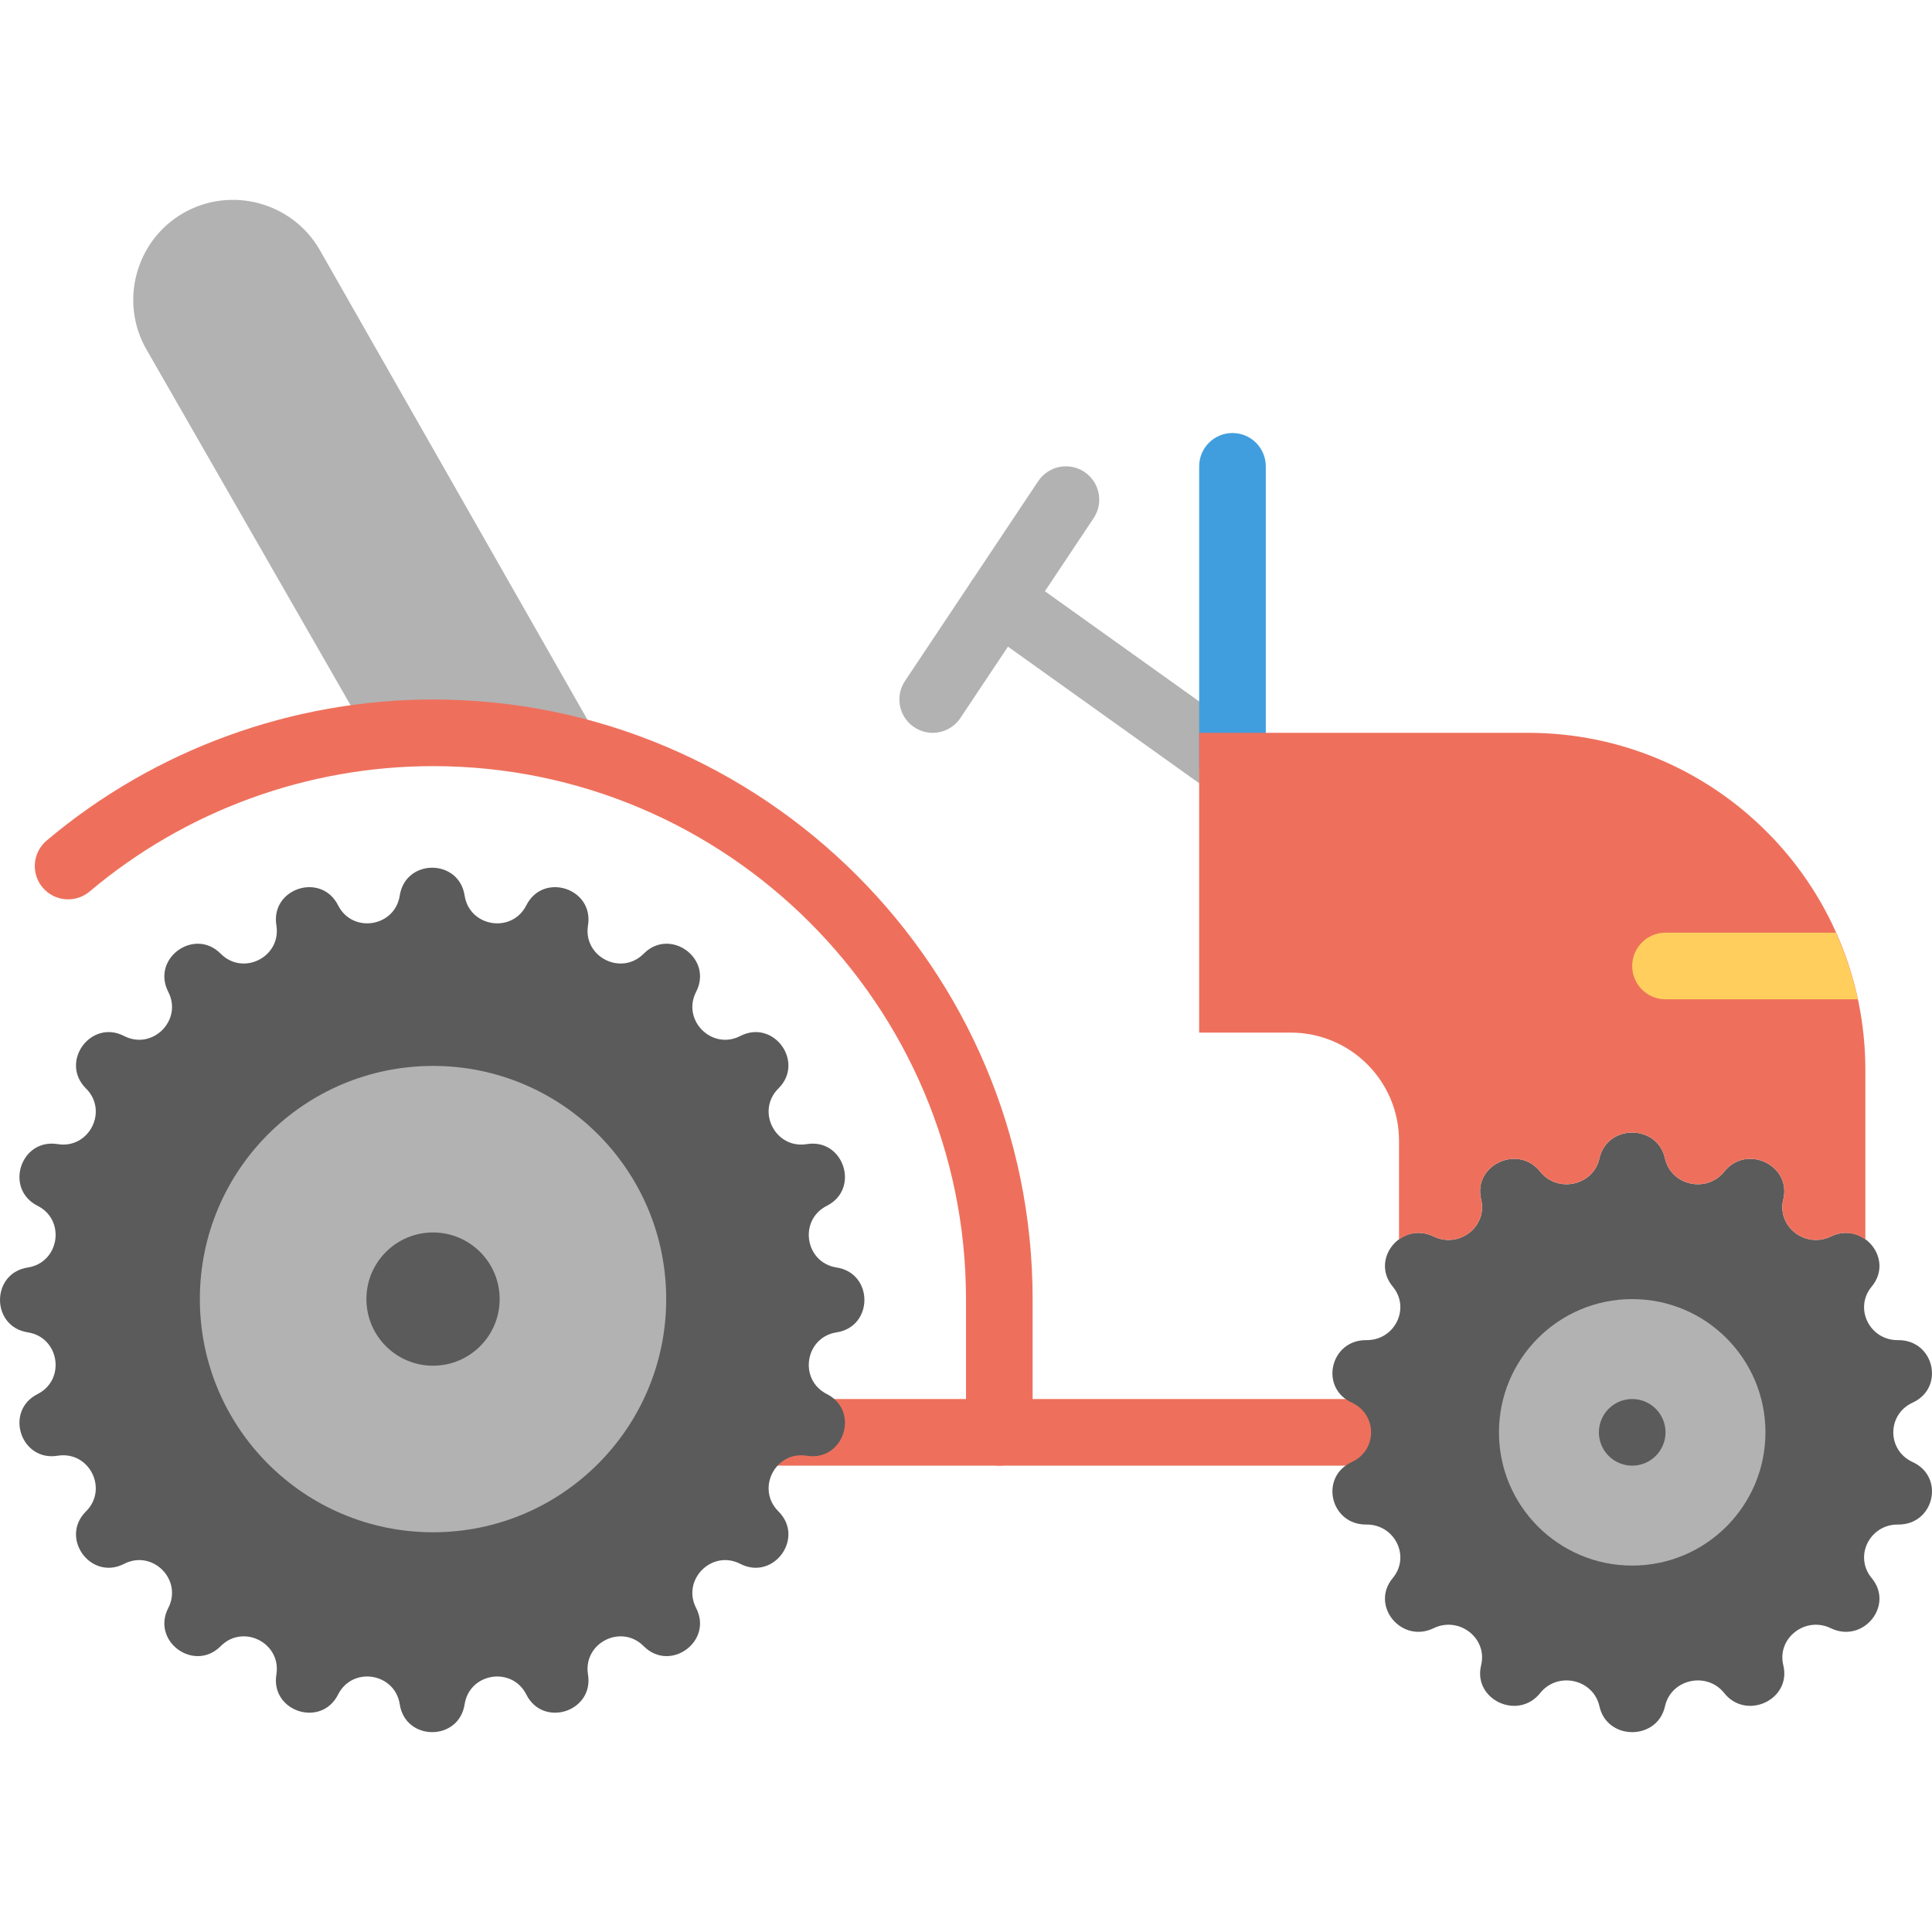
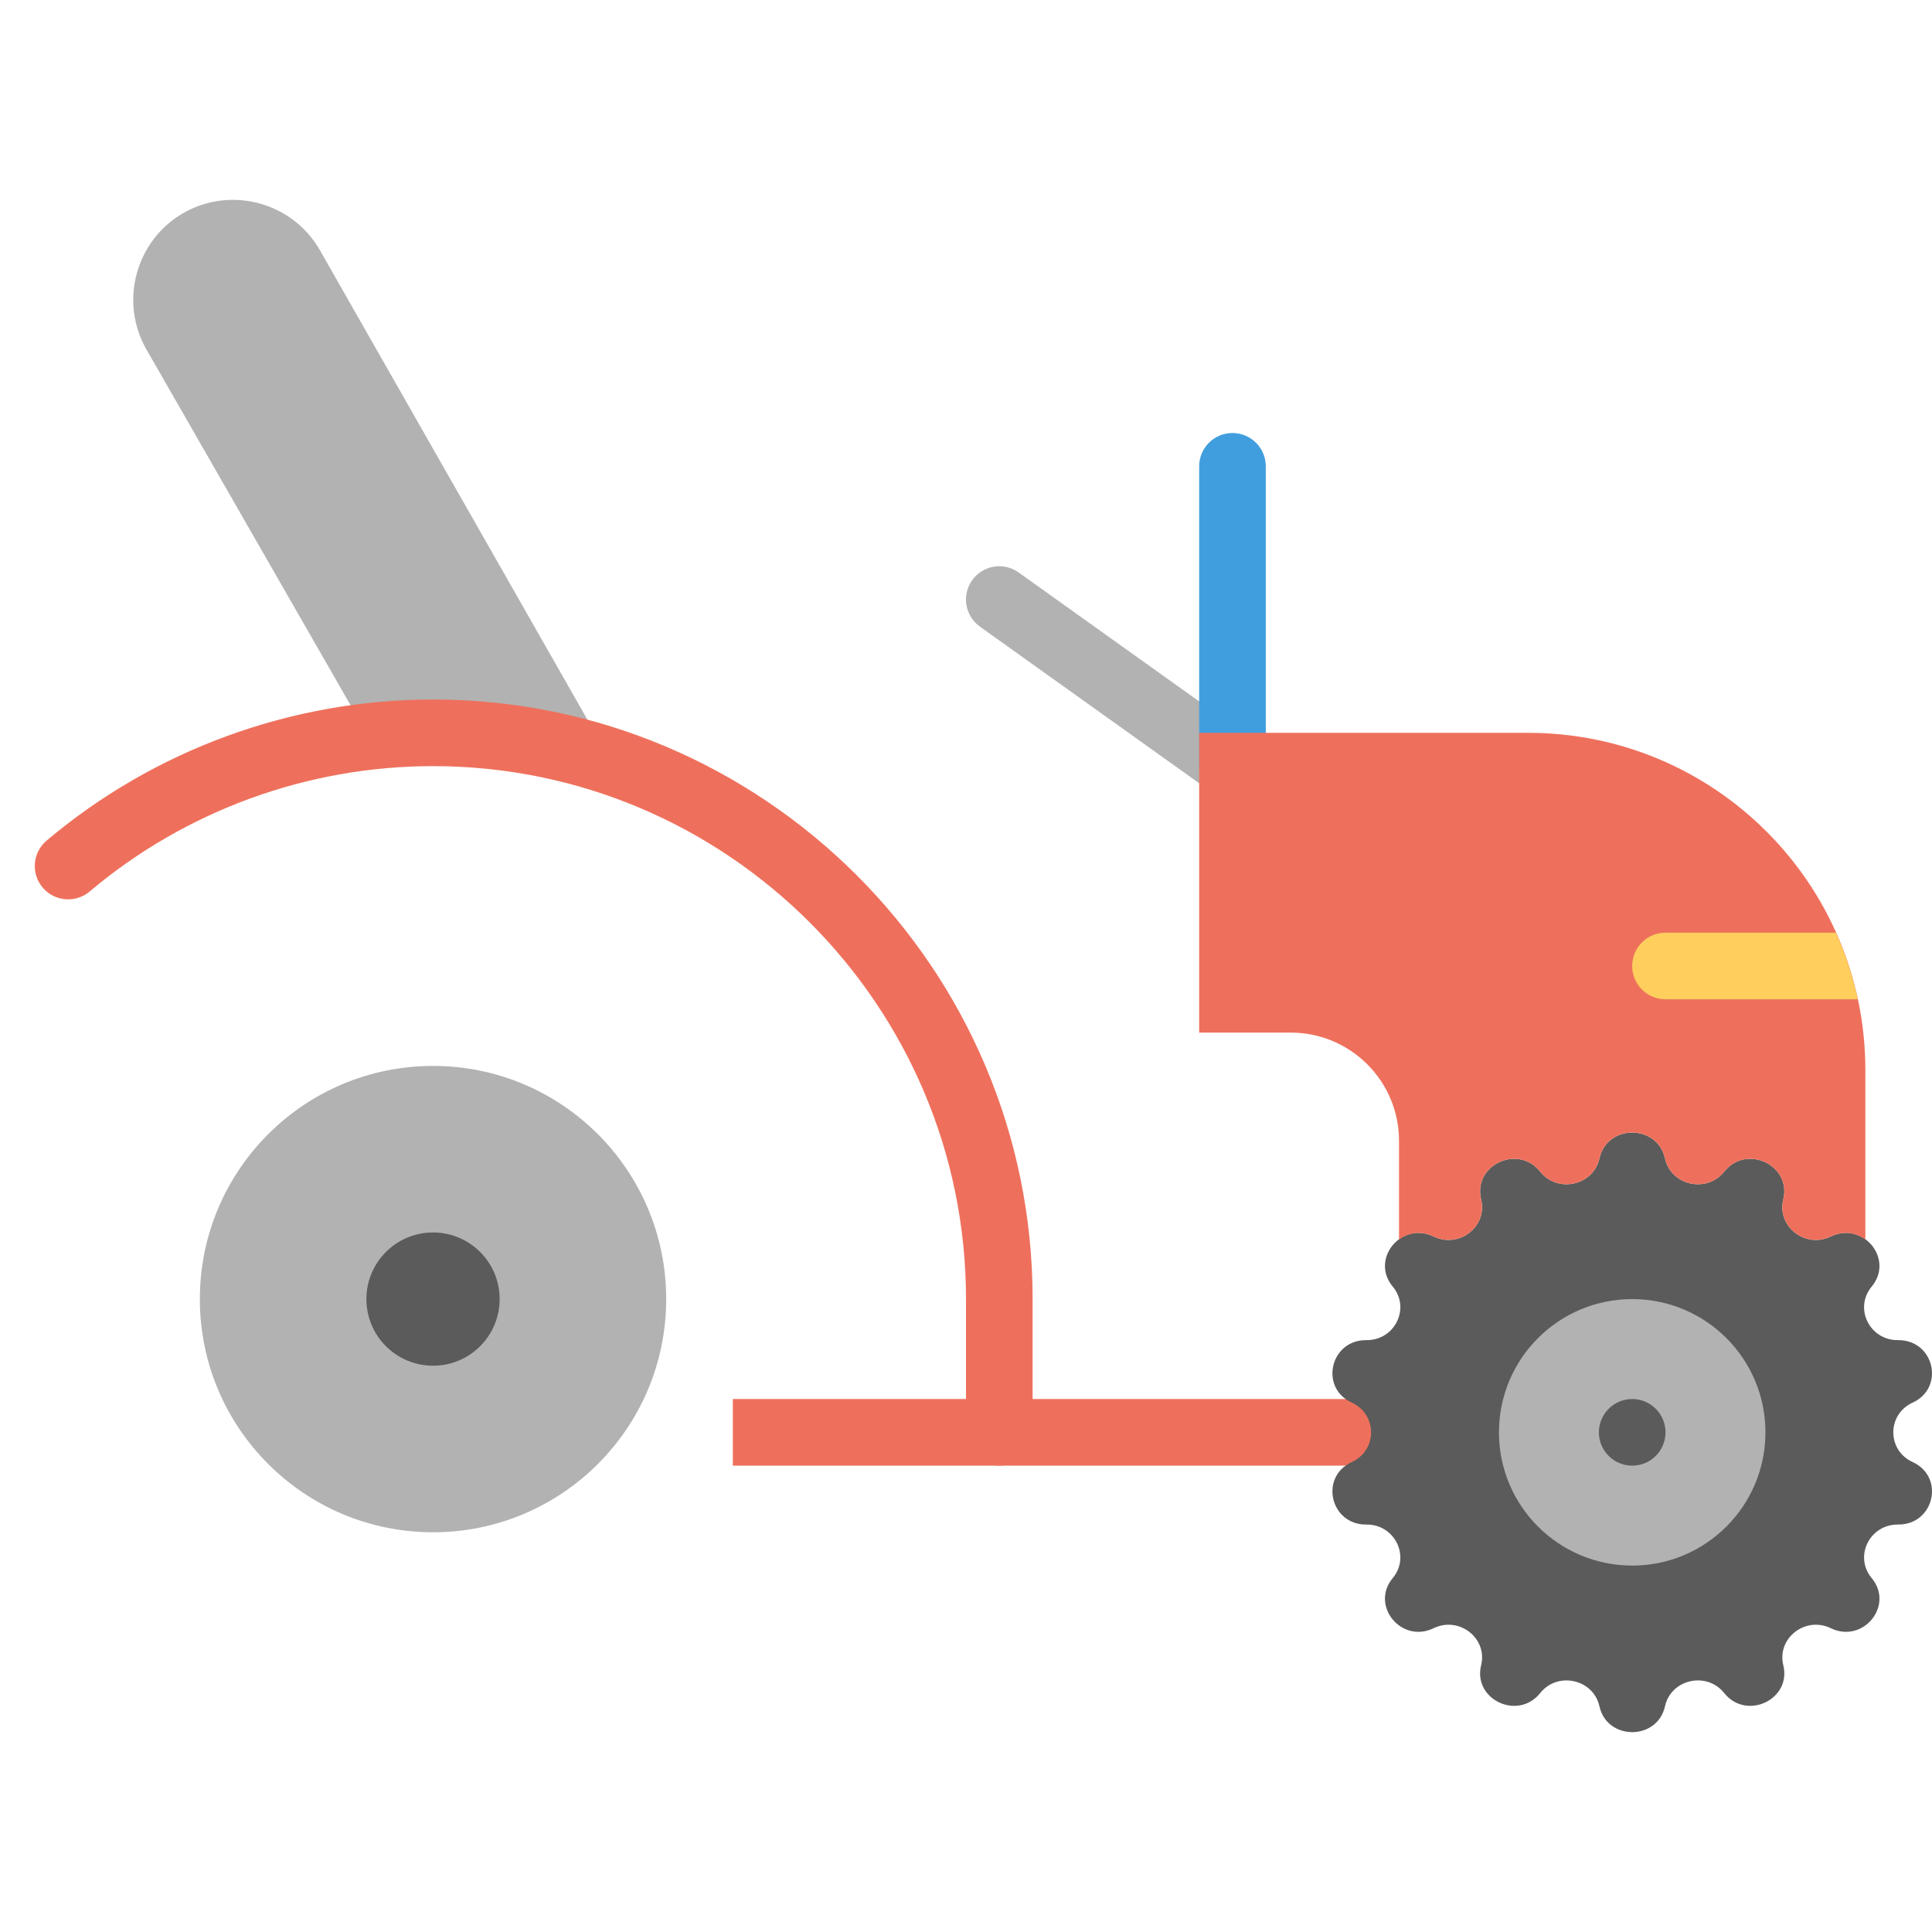
<svg xmlns="http://www.w3.org/2000/svg" height="800px" width="800px" version="1.1" id="Layer_1" viewBox="0 0 511.997 511.997" xml:space="preserve">
  <g>
    <g>
      <path style="fill:#B2B2B2;" d="M326.609,211.857c-1.774,0-3.566-0.538-5.12-1.651l-61.793-44.138    c-3.972-2.825-4.89-8.342-2.057-12.306c2.825-3.972,8.351-4.899,12.314-2.048l61.793,44.138c3.972,2.825,4.89,8.342,2.057,12.306    C332.082,210.569,329.363,211.857,326.609,211.857" />
-       <path style="fill:#B2B2B2;" d="M247.161,194.202c-1.677,0-3.381-0.486-4.89-1.483c-4.052-2.71-5.146-8.183-2.445-12.244    l35.31-52.966c2.701-4.052,8.183-5.155,12.244-2.445c4.052,2.71,5.146,8.183,2.445,12.244l-35.31,52.966    C252.811,192.825,250.012,194.202,247.161,194.202" />
      <path style="fill:#B2B2B2;" d="M97.101,194.202c6.991,0.547,14.76,0,22.069,0c14.786,0,28.999,2.419,42.337,6.753l-76.8-134.771    c-7.283-12.615-23.561-16.975-36.175-9.693s-16.975,23.561-9.693,36.175L97.101,194.202z" />
    </g>
    <path style="fill:#EE705C;" d="M194.204,388.409h185.379v-17.655H194.204V388.409z" />
    <path style="fill:#419EDE;" d="M326.618,211.857c-4.873,0-8.828-3.946-8.828-8.828v-79.448c0-4.882,3.955-8.828,8.828-8.828   s8.828,3.946,8.828,8.828v79.448C335.446,207.912,331.491,211.857,326.618,211.857" />
    <g>
-       <path style="fill:#5B5B5B;" d="M123.127,237.321L123.127,237.321c1.289,8.36,12.544,10.143,16.358,2.587    c4.476-8.872,17.929-4.493,16.34,5.314c-1.351,8.351,8.792,13.515,14.751,7.521c7-7.062,18.45,1.262,13.903,10.099    c-3.866,7.521,4.193,15.572,11.705,11.705c8.845-4.546,17.161,6.903,10.108,13.903c-6.003,5.959-0.83,16.11,7.512,14.751    c9.807-1.589,14.186,11.864,5.314,16.349c-7.548,3.805-5.773,15.06,2.586,16.349c9.825,1.518,9.825,15.669,0,17.187    c-8.36,1.289-10.134,12.544-2.586,16.349c8.872,4.484,4.493,17.938-5.314,16.349c-8.342-1.359-13.515,8.792-7.512,14.751    c7.053,7-1.262,18.45-10.108,13.903c-7.512-3.866-15.572,4.184-11.705,11.705c4.546,8.836-6.903,17.152-13.903,10.099    c-5.959-5.994-16.102-0.83-14.751,7.521l0,0c1.589,9.807-11.864,14.186-16.34,5.314v-0.009    c-3.814-7.548-15.069-5.764-16.358,2.595c-1.518,9.825-15.669,9.825-17.187,0c-1.289-8.36-12.544-10.143-16.349-2.595v0.009    c-4.484,8.872-17.938,4.493-16.349-5.314l0,0c1.359-8.351-8.792-13.515-14.751-7.521l0,0c-7,7.053-18.45-1.262-13.903-10.099l0,0    c3.866-7.521-4.184-15.572-11.705-11.705l0,0c-8.836,4.546-17.152-6.903-10.099-13.903l0,0c6.003-5.959,0.83-16.11-7.521-14.751    l0,0c-9.807,1.589-14.177-11.864-5.305-16.349l0,0c7.548-3.805,5.764-15.06-2.595-16.349l0,0c-9.816-1.518-9.816-15.669,0-17.187    l0,0c8.36-1.289,10.143-12.544,2.595-16.349l0,0c-8.872-4.484-4.502-17.938,5.305-16.349l0,0    c8.351,1.359,13.524-8.792,7.521-14.751l0,0c-7.053-7,1.262-18.45,10.099-13.903l0,0c7.521,3.866,15.572-4.184,11.705-11.705l0,0    c-4.546-8.836,6.903-17.161,13.903-10.099l0,0c5.959,5.994,16.11,0.83,14.751-7.521l0,0c-1.589-9.807,11.864-14.186,16.349-5.314    c3.805,7.556,15.06,5.773,16.349-2.587l0,0C107.458,227.496,121.609,227.496,123.127,237.321" />
      <path style="fill:#5B5B5B;" d="M441.237,306.983L441.237,306.983c1.598,7.203,11.061,9.313,15.695,3.505    c5.879-7.371,17.885-1.713,15.66,7.371l0,0c-1.757,7.168,5.835,13.082,12.588,9.816l0,0c8.563-4.14,16.87,6.038,10.831,13.286    c-4.758,5.711-0.547,14.265,6.983,14.186l0,0c9.56-0.097,12.526,12.597,3.866,16.561c-6.824,3.134-6.824,12.623,0,15.748    c8.66,3.964,5.694,16.666-3.866,16.561l0,0c-7.53-0.071-11.741,8.475-6.983,14.186c6.038,7.247-2.269,17.434-10.831,13.286l0,0    c-6.753-3.266-14.345,2.648-12.588,9.816l0,0c2.225,9.092-9.781,14.742-15.66,7.371c-4.634-5.809-14.098-3.699-15.695,3.505    c-2.03,9.137-15.351,9.137-17.373,0c-1.607-7.203-11.061-9.313-15.704-3.505c-5.879,7.371-17.876,1.721-15.651-7.371l0,0    c1.757-7.168-5.835-13.082-12.588-9.816l0,0c-8.572,4.149-16.87-6.038-10.831-13.286c4.758-5.711,0.547-14.257-6.991-14.186l0,0    c-9.551,0.106-12.518-12.597-3.866-16.561c6.824-3.125,6.824-12.615,0-15.748c-8.651-3.964-5.685-16.658,3.866-16.561l0,0    c7.539,0.079,11.75-8.474,6.991-14.186c-6.038-7.247,2.26-17.426,10.831-13.286l0,0c6.753,3.266,14.345-2.648,12.588-9.816l0,0    c-2.225-9.084,9.772-14.742,15.651-7.371c4.643,5.809,14.098,3.699,15.704-3.505C425.886,297.855,439.207,297.855,441.237,306.983    " />
    </g>
    <g>
      <path style="fill:#B2B2B2;" d="M176.549,344.271c0,34.127-27.666,61.793-61.793,61.793s-61.793-27.666-61.793-61.793    s27.666-61.793,61.793-61.793S176.549,310.144,176.549,344.271" />
      <path style="fill:#B2B2B2;" d="M467.859,379.582c0,19.5-15.81,35.31-35.31,35.31s-35.31-15.81-35.31-35.31    c0-19.5,15.81-35.31,35.31-35.31S467.859,360.081,467.859,379.582" />
    </g>
    <g>
      <path style="fill:#EE705C;" d="M264.825,388.409c-4.873,0-8.828-3.946-8.828-8.828v-35.31    c0-77.877-63.364-141.241-141.241-141.241c-33.289,0-65.615,11.802-91.012,33.236c-3.743,3.134-9.304,2.657-12.438-1.059    c-3.151-3.725-2.675-9.295,1.05-12.447c28.584-24.108,64.953-37.385,102.4-37.385c87.614,0,158.897,71.283,158.897,158.897v35.31    C273.653,384.463,269.698,388.409,264.825,388.409" />
      <path style="fill:#EE705C;" d="M370.753,328.49c2.436-1.801,5.756-2.463,9.163-0.812c6.762,3.266,14.345-2.657,12.588-9.816    c-2.225-9.092,9.781-14.742,15.66-7.38c4.634,5.817,14.098,3.699,15.695-3.496c2.03-9.137,15.351-9.137,17.373,0    c1.607,7.194,11.07,9.313,15.704,3.496c5.879-7.362,17.876-1.713,15.651,7.38c-1.757,7.159,5.835,13.082,12.588,9.816    c3.407-1.651,6.727-0.989,9.163,0.812v-44.906c0-49.364-40.015-89.379-89.379-89.379h-87.172v79.448h24.276    c15.846,0,28.69,12.844,28.69,28.69V328.49z" />
    </g>
    <g>
      <path style="fill:#5B5B5B;" d="M441.377,379.582c0,4.873-3.955,8.828-8.828,8.828s-8.828-3.955-8.828-8.828    s3.955-8.828,8.828-8.828S441.377,374.709,441.377,379.582" />
      <path style="fill:#5B5B5B;" d="M132.411,344.271c0,9.754-7.901,17.655-17.655,17.655s-17.655-7.901-17.655-17.655    s7.901-17.655,17.655-17.655S132.411,334.517,132.411,344.271" />
    </g>
    <path style="fill:#FFCE5D;" d="M492.335,264.823c-1.315-6.153-3.293-12.041-5.8-17.655h-45.162c-4.873,0-8.828,3.946-8.828,8.828   c0,4.882,3.955,8.828,8.828,8.828H492.335z" />
  </g>
</svg>